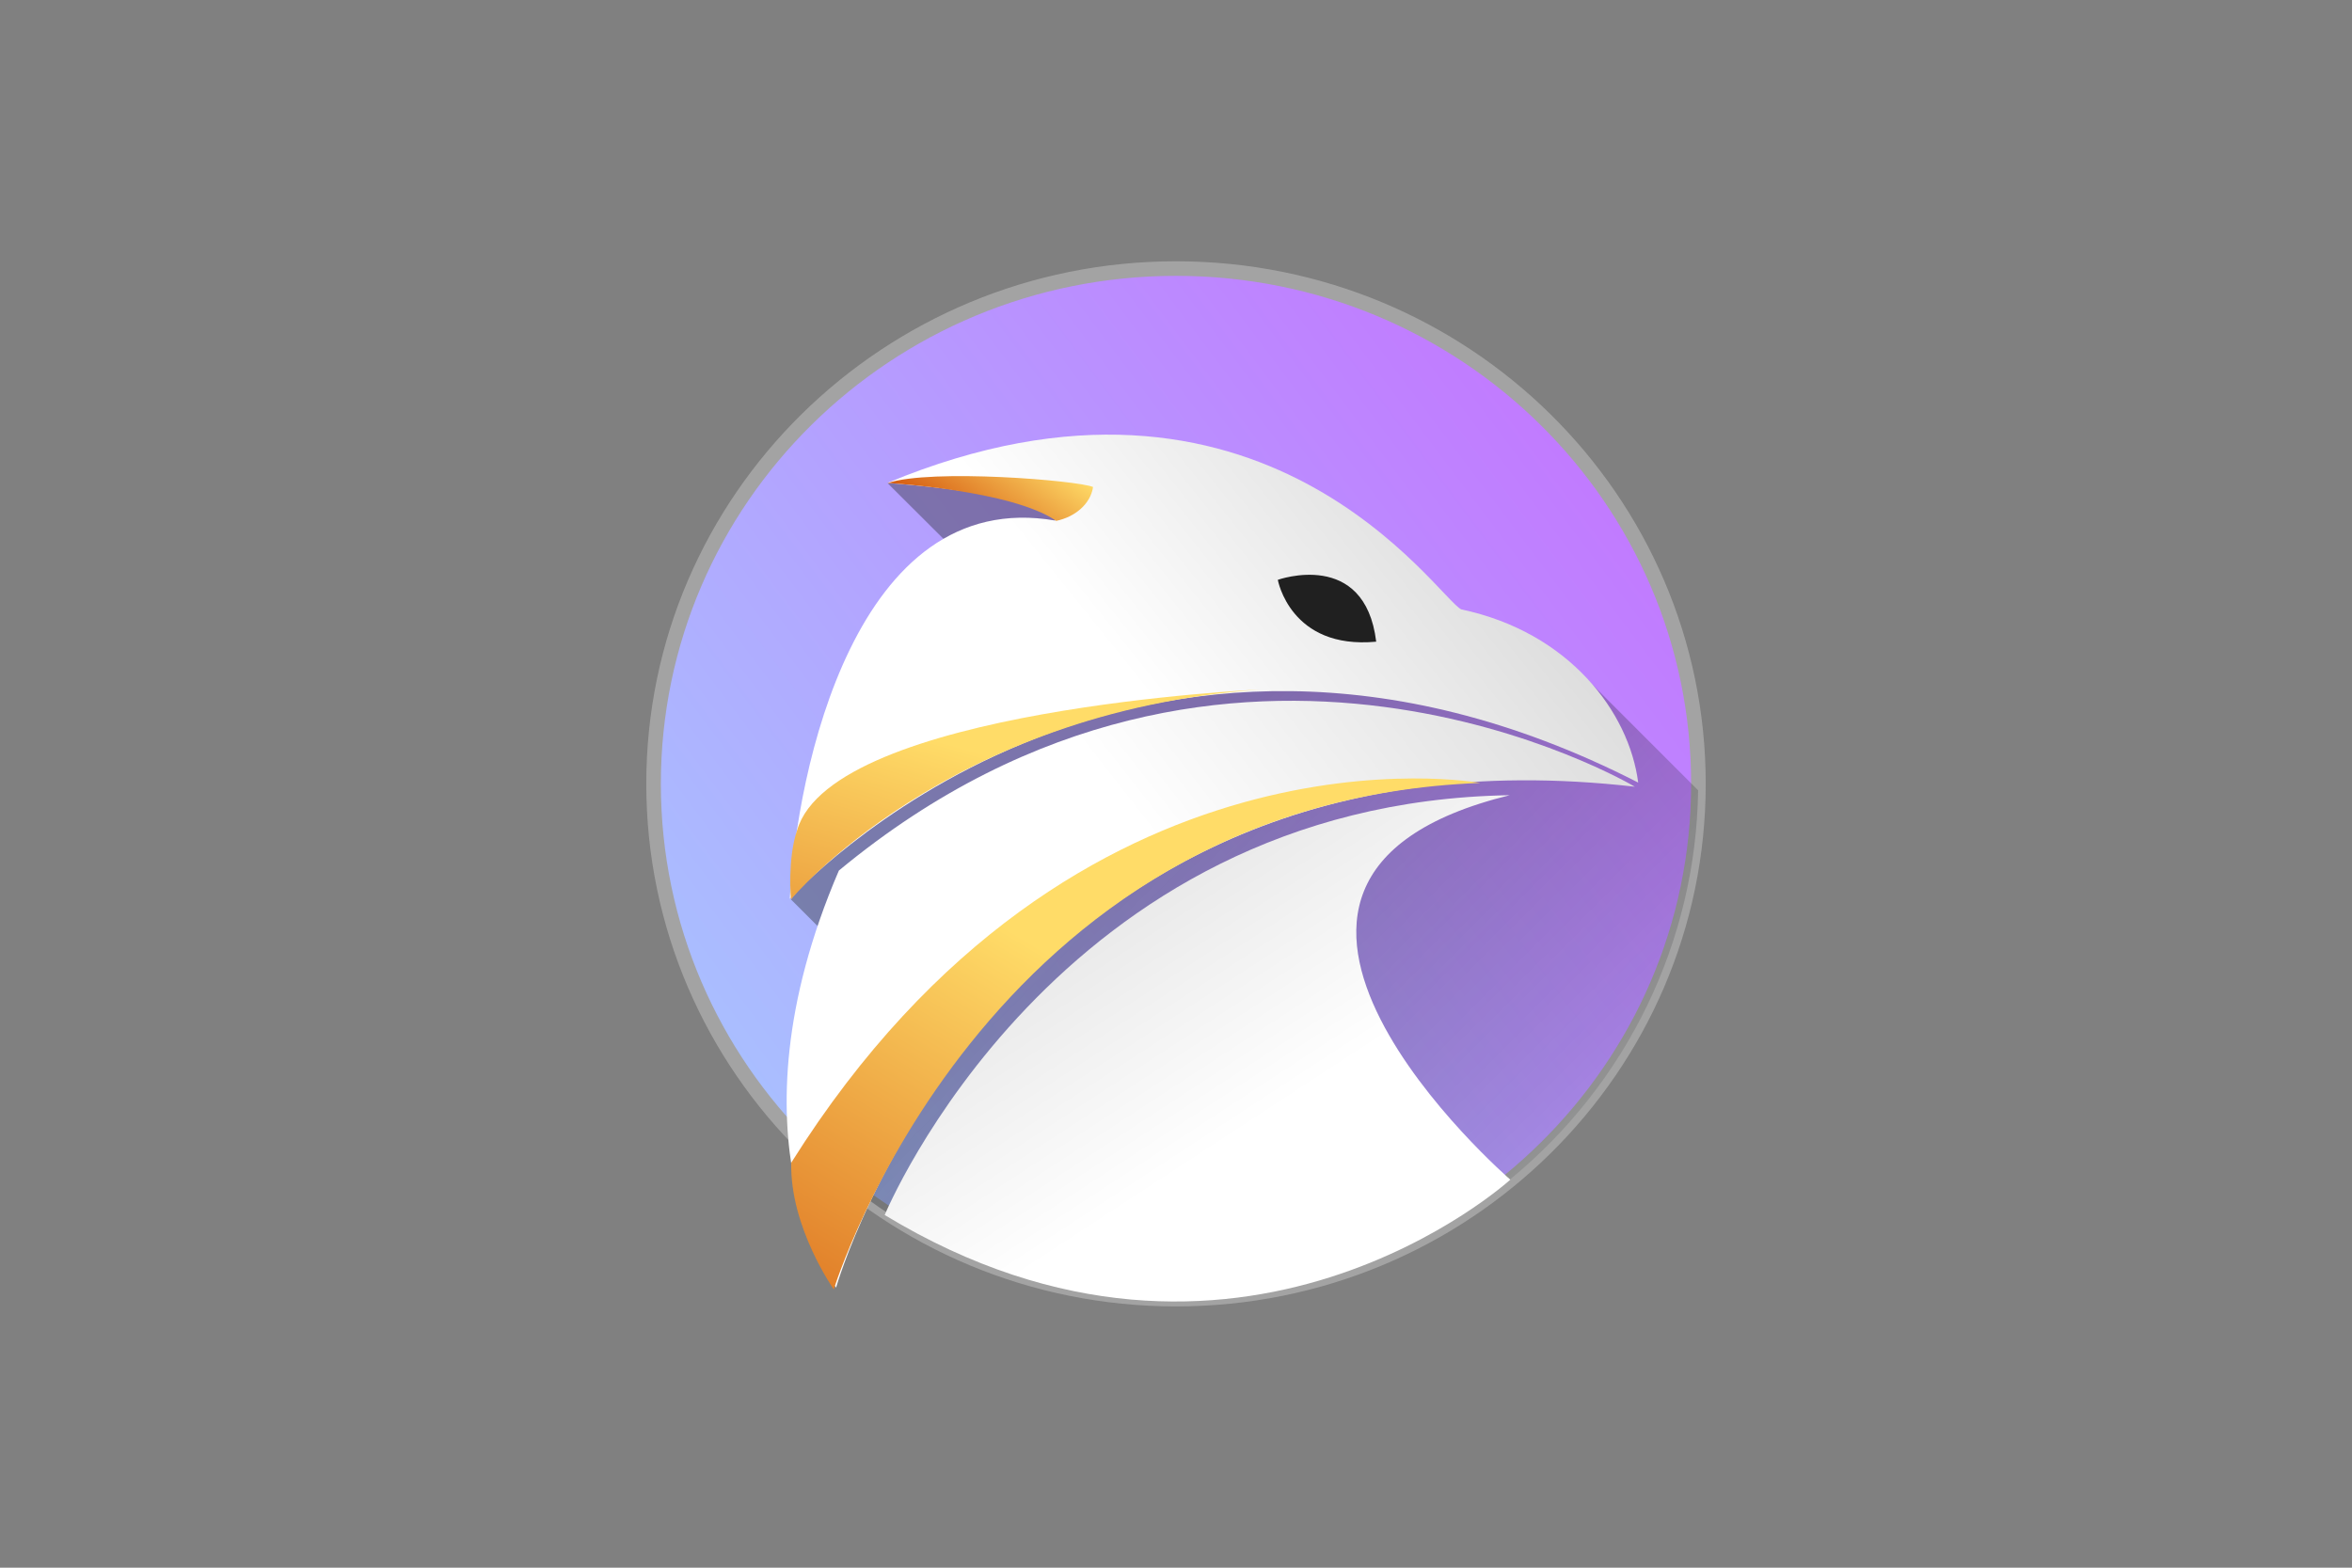
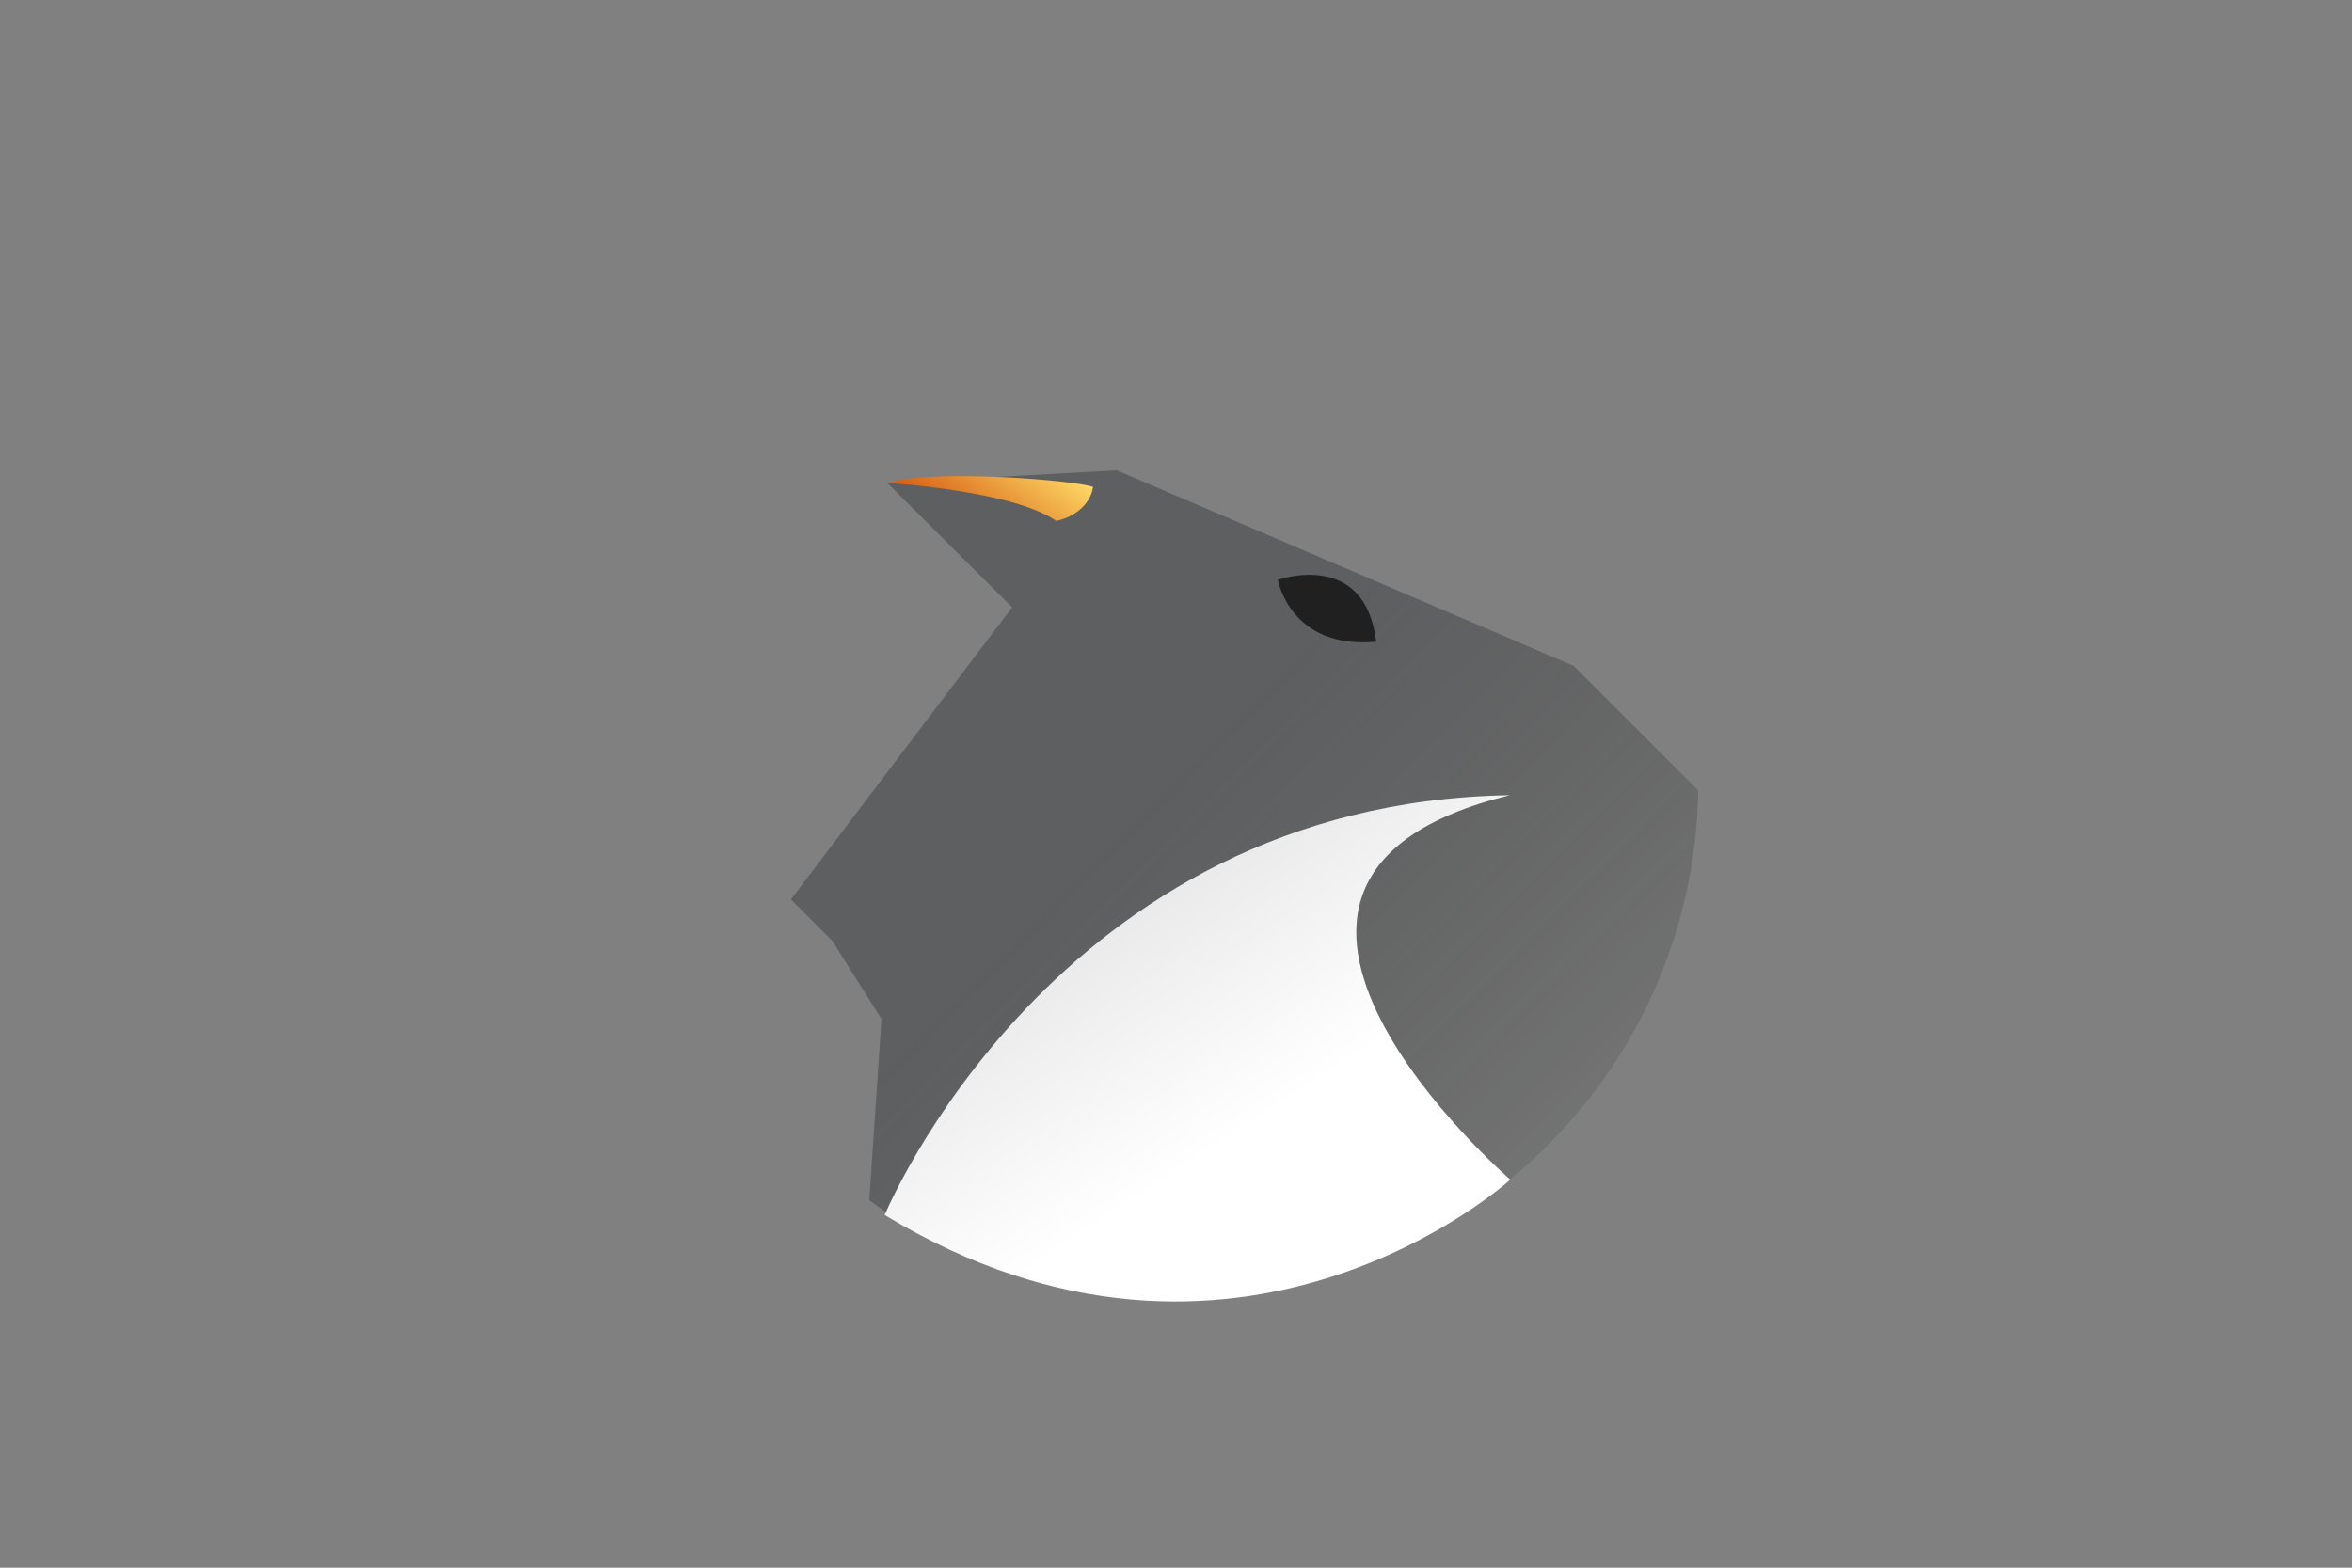
<svg xmlns="http://www.w3.org/2000/svg" width="1200" height="800" viewBox="0 0 1200 800" fill="none">
  <rect x="0" y="0" width="1200" height="800" fill="#808080" stroke="none" />
-   <path d="M600 662.948C747.209 662.948 866.546 545.223 866.546 400.001C866.546 254.78 747.209 137.055 600 137.055C452.79 137.055 333.453 254.78 333.453 400.001C333.453 545.223 452.79 662.948 600 662.948Z" fill="url(#paint0_linear_190_554)" stroke="#A3A3A3" stroke-width="7.44" />
  <path opacity="0.4" d="M802.894 339.813L569.747 240L452.747 246.453L516.414 309.92L403.547 458.987L424.574 480L449.747 520L443.52 612.547C447.003 615.063 450.546 617.495 454.147 619.84L770.187 601.973L770.24 602.027C830.214 552.853 865.347 480.24 866.387 403.307L802.894 339.813Z" fill="url(#paint1_linear_190_554)" />
-   <path fill-rule="evenodd" clip-rule="evenodd" d="M426.571 657.066C426.571 657.066 509.865 364.226 834.105 401.466C834.105 401.466 628.038 278.559 427.998 444.252C368.905 581.746 426.571 657.066 426.571 657.066Z" fill="url(#paint2_linear_190_554)" />
  <path fill-rule="evenodd" clip-rule="evenodd" d="M451.371 620.027C451.371 620.027 538.278 409.494 770.278 405.801C593.931 448.961 770.571 601.987 770.571 601.987C770.571 601.987 631.078 728.961 451.371 620.027Z" fill="url(#paint3_linear_190_554)" />
-   <path fill-rule="evenodd" clip-rule="evenodd" d="M402.973 458.641C402.973 458.641 576.573 266.801 835.813 399.347C831.173 363.294 800.506 322.601 745.546 310.974C733.386 305.161 644.279 166.801 452.746 246.441C511.666 251.054 536.946 259.347 538.386 265.641C436.479 248.041 406.279 393.721 402.973 458.641Z" fill="url(#paint4_linear_190_554)" />
  <path fill-rule="evenodd" clip-rule="evenodd" d="M651.945 295.893C651.945 295.893 696.359 279.92 702.145 327.453C658.345 331.586 651.945 295.893 651.945 295.893Z" fill="#202020" />
-   <path fill-rule="evenodd" clip-rule="evenodd" d="M425.411 658.001C425.411 658.001 501.331 409.174 755.198 399.534C755.198 399.534 549.198 361.774 403.704 593.321C402.904 626.081 425.411 658.014 425.411 658.014V658.001Z" fill="url(#paint5_linear_190_554)" />
  <path fill-rule="evenodd" clip-rule="evenodd" d="M452.945 246.469C452.945 246.469 516.279 250.176 538.879 265.802C548.319 263.842 556.345 257.349 557.692 248.509C549.599 245.136 475.465 239.082 452.959 246.469H452.945Z" fill="url(#paint6_linear_190_554)" />
-   <path fill-rule="evenodd" clip-rule="evenodd" d="M403.546 458.972C403.546 458.972 482.826 363.306 642.853 351.879C642.853 351.879 424.986 361.772 406.72 423.572C401.626 438.439 403.546 458.972 403.546 458.972Z" fill="url(#paint7_linear_190_554)" />
  <defs>
    <linearGradient id="paint0_linear_190_554" x1="1133.94" y1="-8.312" x2="224.223" y2="674.561" gradientUnits="userSpaceOnUse">
      <stop stop-color="#D446FF" />
      <stop offset="1" stop-color="#A0D8FF" />
    </linearGradient>
    <linearGradient id="paint1_linear_190_554" x1="596.414" y1="400" x2="863.08" y2="666.667" gradientUnits="userSpaceOnUse">
      <stop stop-color="#292C2F" />
      <stop offset="1" stop-opacity="0" />
    </linearGradient>
    <linearGradient id="paint2_linear_190_554" x1="582.28" y1="420.094" x2="768.863" y2="273.818" gradientUnits="userSpaceOnUse">
      <stop stop-color="white" />
      <stop offset="1" stop-color="#DADADA" />
    </linearGradient>
    <linearGradient id="paint3_linear_190_554" x1="618.242" y1="588.1" x2="497.818" y2="403.916" gradientUnits="userSpaceOnUse">
      <stop stop-color="white" />
      <stop offset="1" stop-color="#DADADA" />
    </linearGradient>
    <linearGradient id="paint4_linear_190_554" x1="830.106" y1="252.592" x2="631.009" y2="412.466" gradientUnits="userSpaceOnUse">
      <stop stop-color="#D0D0D0" />
      <stop offset="1" stop-color="white" />
    </linearGradient>
    <linearGradient id="paint5_linear_190_554" x1="524.194" y1="479.771" x2="348.748" y2="771.057" gradientUnits="userSpaceOnUse">
      <stop stop-color="#FFDC68" />
      <stop offset="1" stop-color="#CE4300" />
    </linearGradient>
    <linearGradient id="paint6_linear_190_554" x1="553.199" y1="243.499" x2="512.048" y2="301.052" gradientUnits="userSpaceOnUse">
      <stop stop-color="#FFDC68" />
      <stop offset="1" stop-color="#CE4300" />
    </linearGradient>
    <linearGradient id="paint7_linear_190_554" x1="535.533" y1="394.344" x2="460.911" y2="650.801" gradientUnits="userSpaceOnUse">
      <stop stop-color="#FFDC68" />
      <stop offset="1" stop-color="#CE4300" />
    </linearGradient>
  </defs>
</svg>